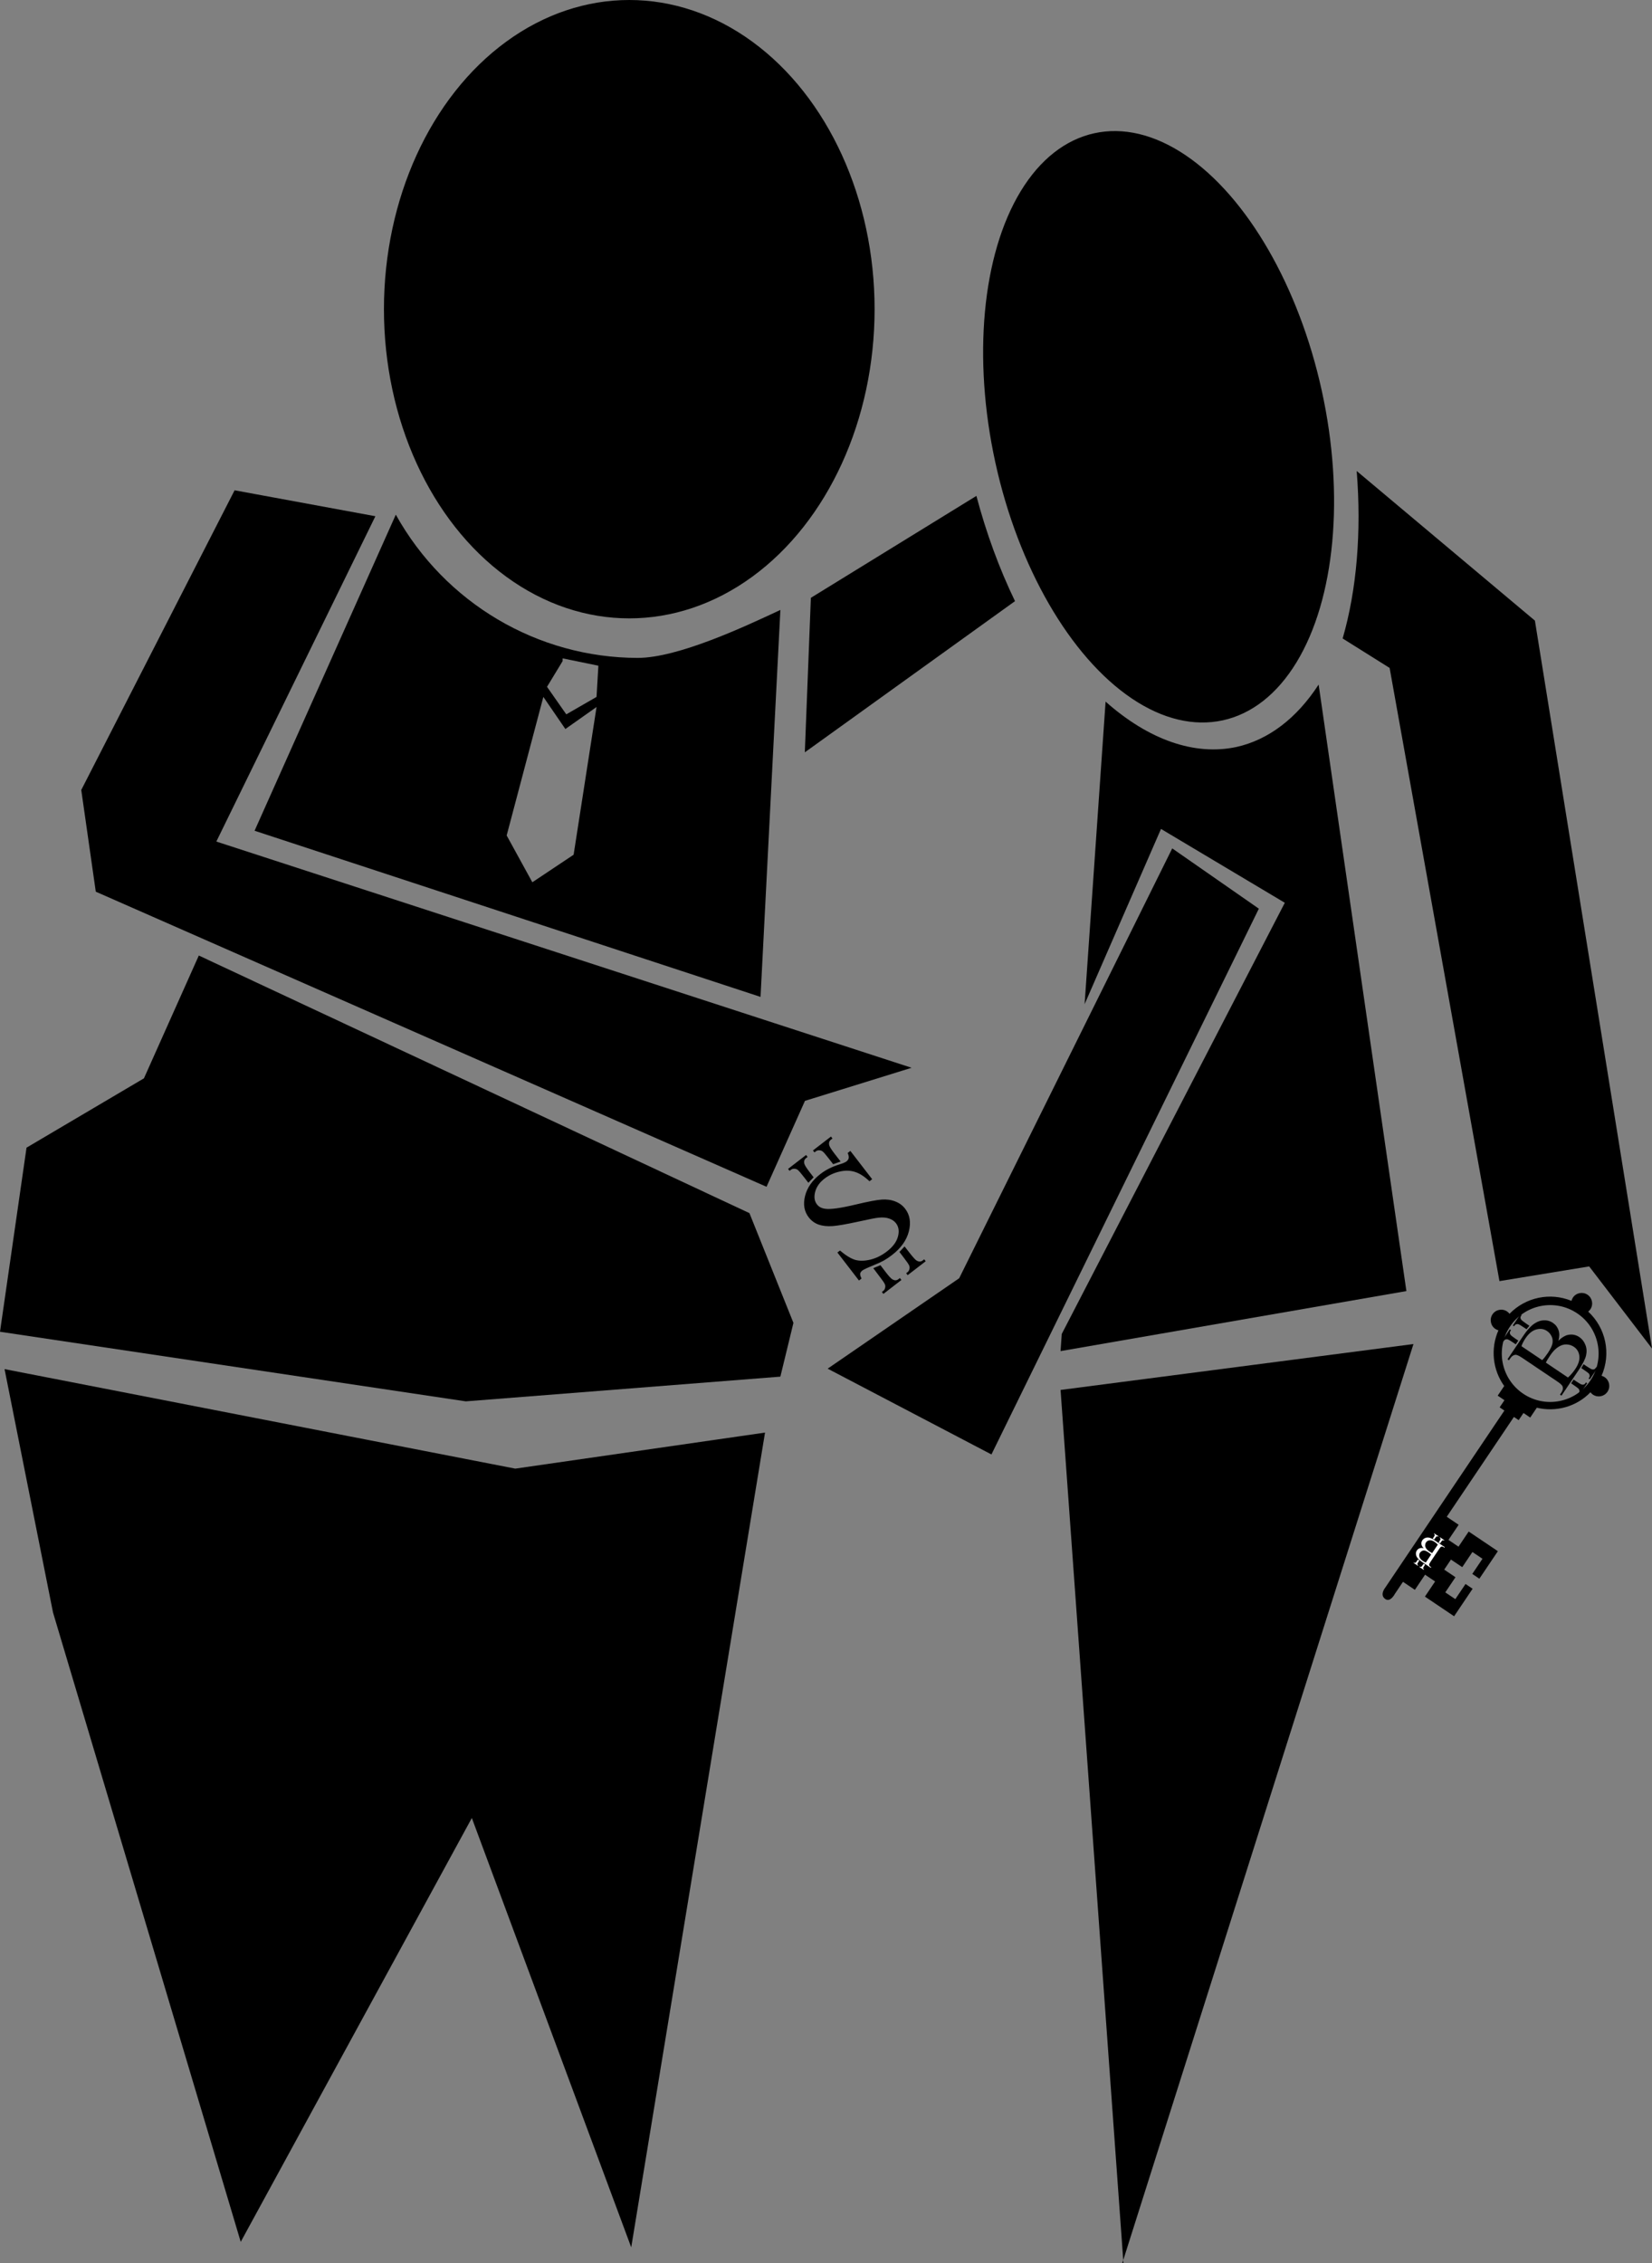
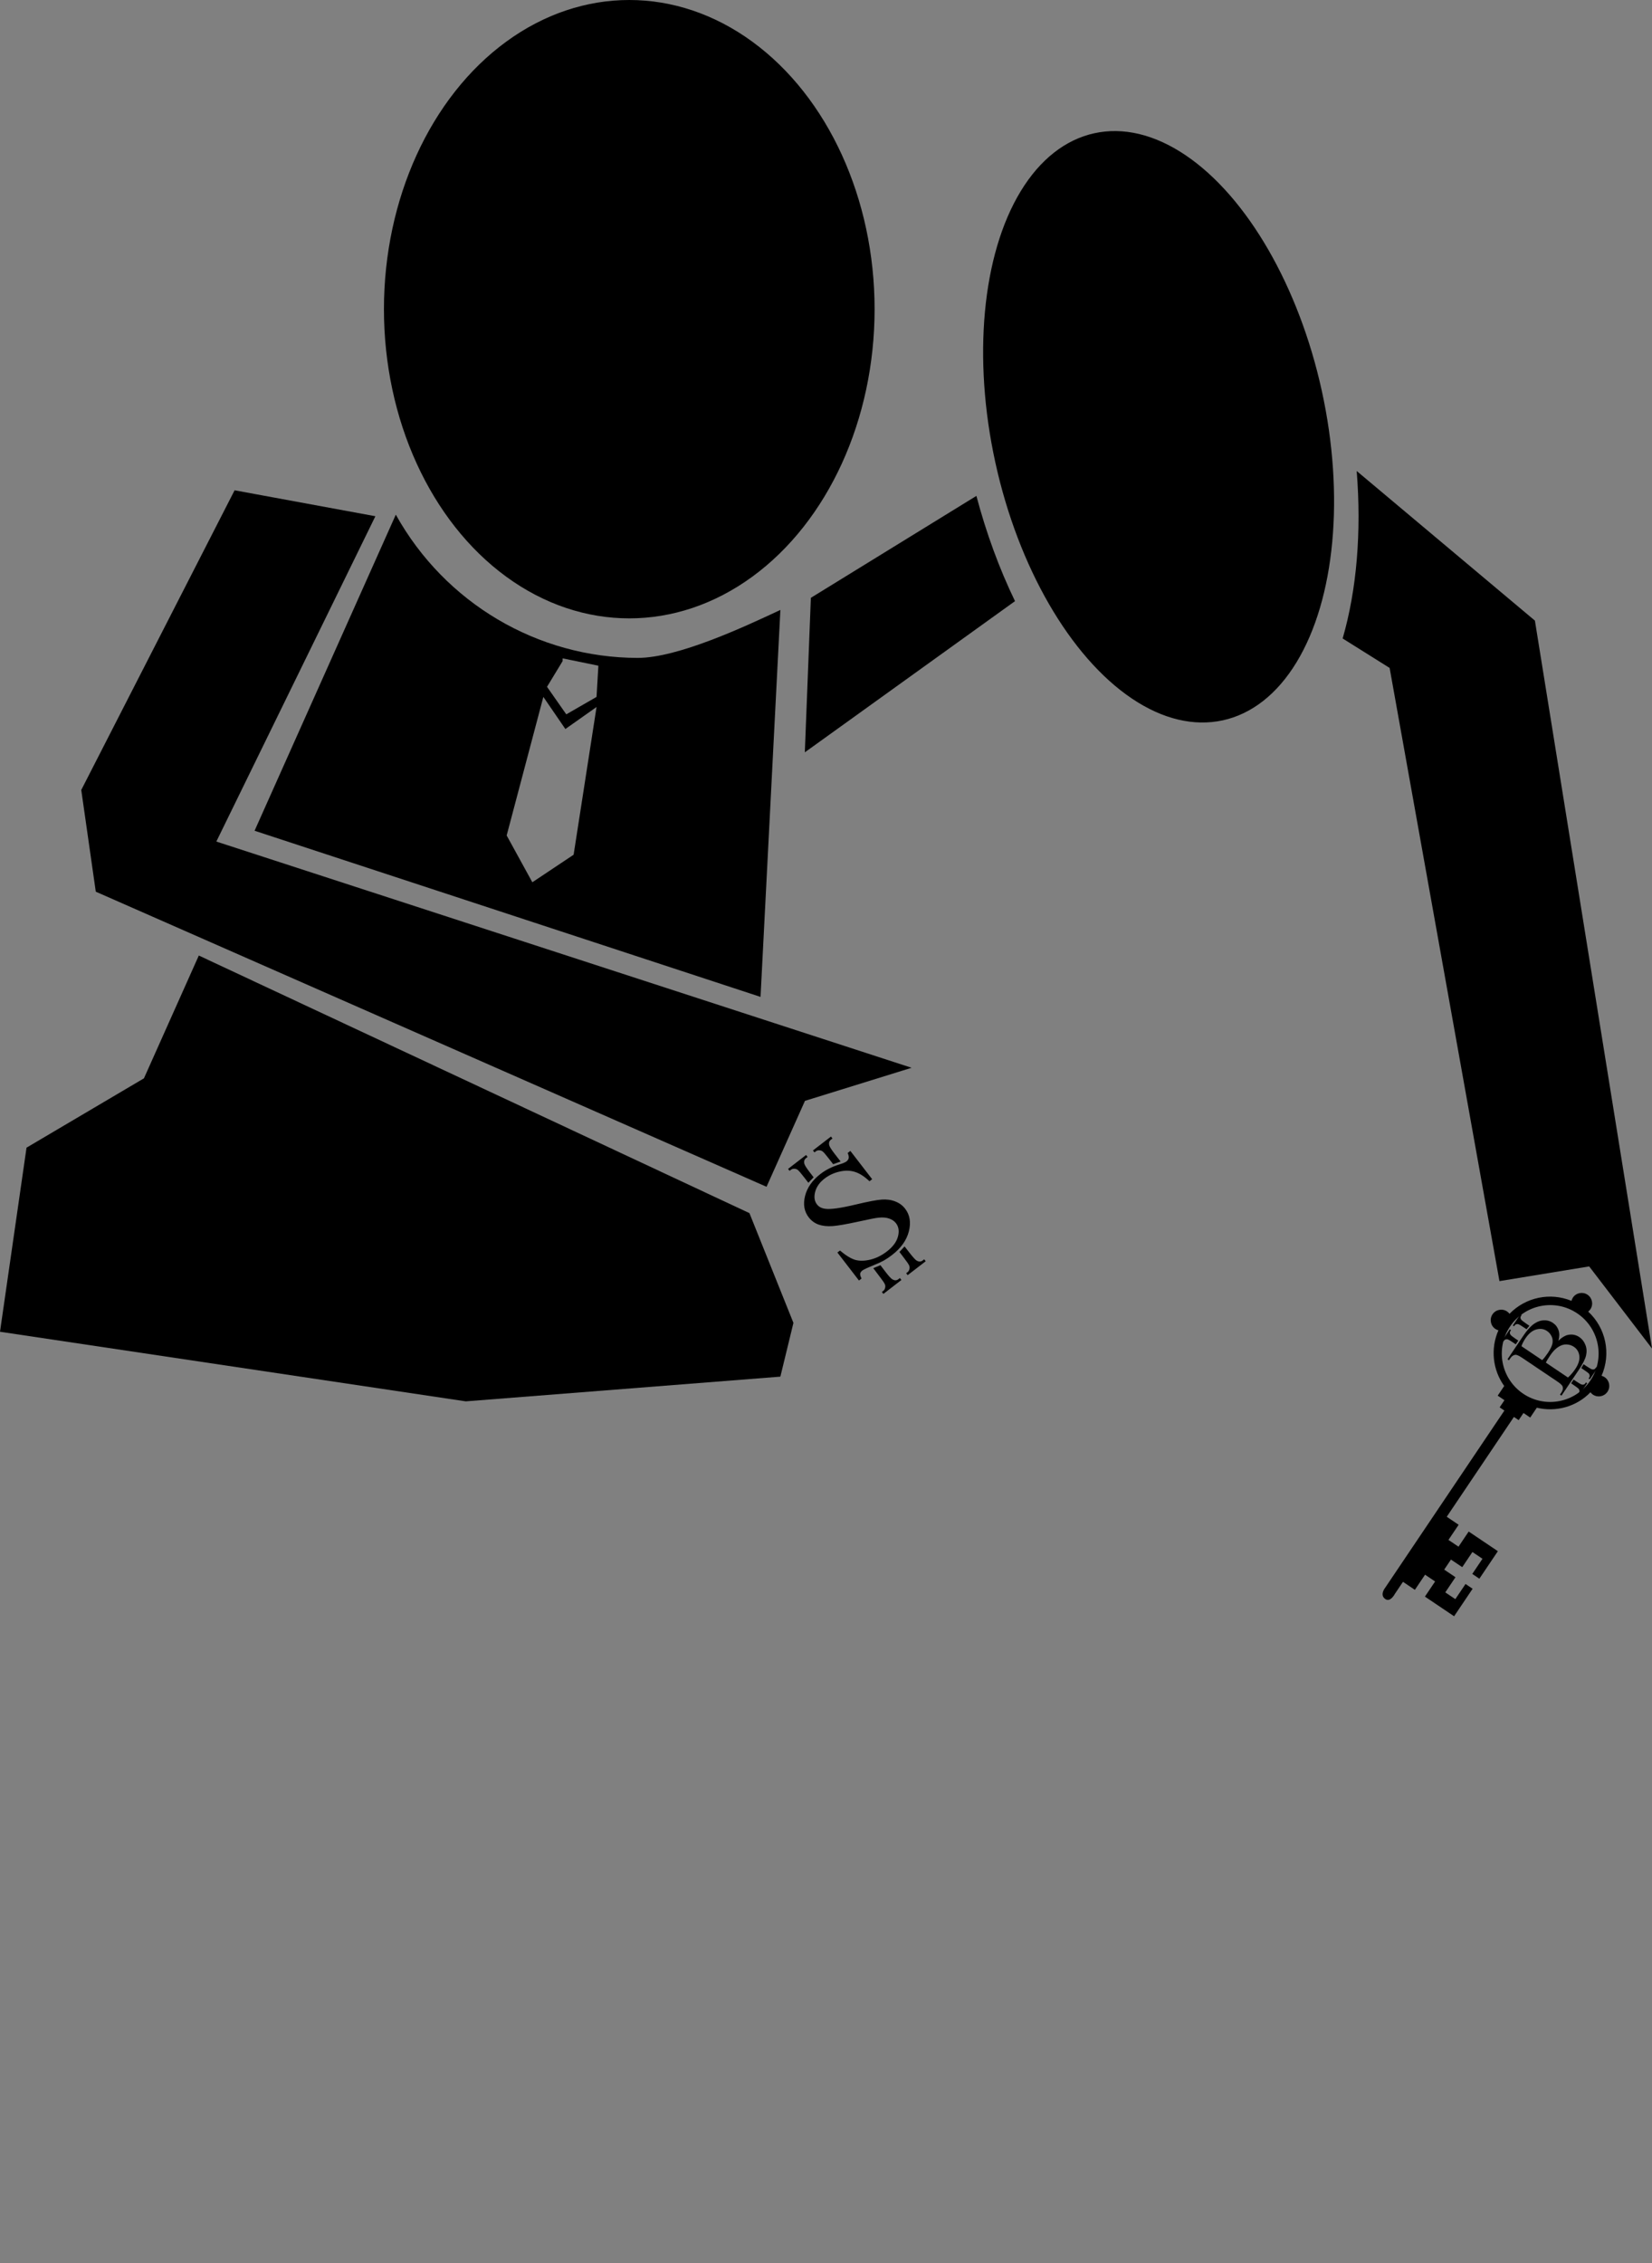
<svg xmlns="http://www.w3.org/2000/svg" xmlns:ns1="http://www.inkscape.org/namespaces/inkscape" xmlns:ns2="http://sodipodi.sourceforge.net/DTD/sodipodi-0.dtd" width="162.801mm" height="222.922mm" viewBox="0 0 576.855 789.882" id="svg2" version="1.1" ns1:version="0.91 r13725" ns2:docname="bitcoin-here-help.svg" ns1:export-filename="C:\y12\plan2014-15\svg\bitcoin-here-help\bitcoin-here-help.png" ns1:export-xdpi="90" ns1:export-ydpi="90">
  <rect x="0" y="0" width="576.855" height="789.882" fill="#808080" stroke="none" />
  <defs id="defs4" />
  <ns2:namedview id="base" pagecolor="#ffffff" bordercolor="#666666" borderopacity="1.0" ns1:pageopacity="0.0" ns1:pageshadow="2" ns1:zoom="0.65566779" ns1:cx="331.10779" ns1:cy="338.80869" ns1:document-units="px" ns1:current-layer="layer1" showgrid="false" ns1:window-width="1227" ns1:window-height="864" ns1:window-x="25" ns1:window-y="25" ns1:window-maximized="0" fit-margin-top="0" fit-margin-left="0" fit-margin-right="0" fit-margin-bottom="0" />
  <g ns1:label="Layer 1" ns1:groupmode="layer" id="layer1" transform="translate(-40.939,-75.108)">
    <path style="opacity:1;fill:#000000;fill-opacity:1;stroke:none;stroke-width:2.3;stroke-miterlimit:4;stroke-dasharray:none;stroke-dashoffset:0;stroke-opacity:1" d="m 514.676,239.494 c 1.708,21.287 0.014,41.479 -4.904,58.455 l 16.404,10.283 38.348,214.008 31.332,-5.129 21.939,28.656 L 576.908,291.717 Z m -132.793,8.691 -57.801,35.572 -2.111,53.928 73.39,-52.766 c -5.502,-11.388 -10.057,-23.801 -13.479,-36.734 z" id="path4137" ns1:connector-curvature="0" ns2:nodetypes="ccccccccccccc" />
    <path style="opacity:1;fill:#000000;fill-opacity:1;stroke:none;stroke-width:2.3;stroke-miterlimit:4;stroke-dasharray:none;stroke-dashoffset:0;stroke-opacity:1" d="m 138.209,133.752 -49.316,110.316 176.676,57.992 6.93,-135.064 c -12.732,5.972 -35.745,16.71 -49.783,16.75 -35.036,-0.049 -67.33,-19.154 -84.506,-49.994 z m 58.248,50.152 12.49,2.561 -0.641,10.891 -10.568,6.086 -6.727,-9.609 5.445,-8.967 0,-0.961 z m -6.727,13.451 7.688,11.209 10.889,-7.686 -8.008,51.564 -14.412,9.607 -8.967,-16.334 12.811,-48.361 z M 69.422,287.619 50.26,330.484 9.262,354.68 0,418.93 162.65,443.223 272.494,434.596 277.055,415.832 261.695,377.533 69.422,287.619 Z" transform="translate(40.939,120.986)" id="path4145" ns1:connector-curvature="0" />
    <path style="opacity:1;fill:#000000;fill-opacity:1;stroke:#000000;stroke-width:2.3;stroke-miterlimit:4;stroke-dasharray:none;stroke-dashoffset:0;stroke-opacity:1" d="m 123.491,247.514 46.826,8.626 -55.452,113.369 240.595,78.247 -34.279,10.629 -13.165,29.42 L 75.433,385.529 70.503,351.025 Z" id="path4147" ns1:connector-curvature="0" ns2:nodetypes="ccccccccc" />
-     <path style="opacity:1;fill:#000000;fill-opacity:1;stroke:none;stroke-width:2.3;stroke-miterlimit:4;stroke-dasharray:none;stroke-dashoffset:0;stroke-opacity:1" d="m 501.385,314.037 c -7.68,11.813 -17.538,19.298 -28.682,21.777 -14.572,3.129 -30.617,-2.427 -45.709,-15.828 l -7.324,105.598 26.674,-61.164 43.232,25.773 -77.889,150.488 -0.416,5.988 120.762,-20.949 z" id="path4141" ns1:connector-curvature="0" ns2:nodetypes="cccccccccc" />
-     <path ns2:nodetypes="ccccc" style="opacity:1;fill:#000000;fill-opacity:1;stroke:none;stroke-width:2.3;stroke-miterlimit:4;stroke-dasharray:none;stroke-dashoffset:0;stroke-opacity:1" d="m 411.271,560.225 123.227,-16.02 -101.672,320.784 0.443,0.525 z" id="path4143" ns1:connector-curvature="0" />
-     <path style="opacity:1;fill:#000000;fill-opacity:1;stroke:#000000;stroke-width:2.3;stroke-miterlimit:4;stroke-dasharray:none;stroke-dashoffset:0;stroke-opacity:1" d="m 450.703,372.919 28.342,19.716 -92.421,188.538 -54.453,-28.509 44.595,-30.64 z" id="path4149" ns1:connector-curvature="0" ns2:nodetypes="cccccc" />
-     <path style="opacity:1;fill:#000000;fill-opacity:1;stroke:#000000;stroke-width:2.3;stroke-miterlimit:4;stroke-dasharray:none;stroke-dashoffset:0;stroke-opacity:1" d="M 43.99,554.411 220.841,588.854 306.686,576.47 260.92,855.004 205.895,706.858 125.309,854.589 60.566,637.609 Z" id="path4151" ns1:connector-curvature="0" ns2:nodetypes="cccccccc" />
    <path style="font-style:normal;font-variant:normal;font-weight:normal;font-stretch:normal;font-size:medium;line-height:125%;font-family:Aparajita;-inkscape-font-specification:'Aparajita, Normal';text-align:start;letter-spacing:0px;word-spacing:0px;writing-mode:lr-tb;text-anchor:start;fill:#000000;fill-opacity:1;stroke:none;stroke-width:1px;stroke-linecap:butt;stroke-linejoin:miter;stroke-opacity:1" d="m 322.412,478.223 -6.295,4.853 0.525,0.681 0.525,-0.404 c 0.341,-0.263 0.789,-0.367 1.345,-0.313 0.387,0.039 0.734,0.182 1.039,0.43 0.405,0.339 1.091,1.137 2.059,2.393 l 1.595,2.052 1.839,-1.911 -1.348,-1.749 c -1.155,-1.498 -1.789,-2.505 -1.901,-3.022 -0.189,-0.82 0.013,-1.458 0.605,-1.914 l 0.538,-0.415 -0.525,-0.681 z m 2.4,-1.589 0.525,0.681 0.525,-0.404 c 0.341,-0.263 0.789,-0.367 1.345,-0.313 0.387,0.039 0.734,0.182 1.039,0.43 0.405,0.339 1.091,1.137 2.059,2.393 l 1.564,2.014 2.595,-0.943 -2.075,-2.678 c -1.158,-1.496 -1.789,-2.505 -1.901,-3.022 -0.189,-0.82 0.013,-1.458 0.605,-1.914 l 0.538,-0.415 -0.525,-0.681 -6.295,4.852 z m 2.688,8.155 c -2.906,2.24 -4.722,4.82 -5.449,7.74 -0.727,2.92 -0.298,5.407 1.286,7.462 0.899,1.167 2.043,2.006 3.431,2.518 1.395,0.479 3.02,0.656 4.876,0.53 1.876,-0.142 4.797,-0.645 8.763,-1.509 3.953,-0.882 6.412,-1.362 7.378,-1.44 1.445,-0.143 2.672,-0.033 3.678,0.329 1.007,0.362 1.779,0.891 2.316,1.588 0.98,1.271 1.213,2.84 0.7,4.707 -0.492,1.851 -1.776,3.576 -3.852,5.176 -1.806,1.392 -3.721,2.341 -5.746,2.847 -2.039,0.489 -3.821,0.516 -5.346,0.083 -1.518,-0.467 -3.281,-1.551 -5.287,-3.253 l -0.903,0.696 7.53,9.769 0.903,-0.696 c -0.386,-0.758 -0.545,-1.329 -0.477,-1.714 0.088,-0.401 0.34,-0.762 0.755,-1.082 0.436,-0.336 1.638,-0.901 3.606,-1.697 1.975,-0.829 3.249,-1.408 3.822,-1.739 0.966,-0.55 1.947,-1.209 2.943,-1.977 3.134,-2.416 5.093,-5.176 5.878,-8.279 0.784,-3.103 0.344,-5.734 -1.32,-7.893 -0.872,-1.132 -2.016,-1.971 -3.431,-2.519 -1.428,-0.565 -3.018,-0.782 -4.771,-0.652 -1.753,0.13 -4.768,0.705 -9.044,1.725 -5.224,1.251 -8.764,1.745 -10.62,1.483 -1.277,-0.154 -2.251,-0.666 -2.922,-1.537 -0.873,-1.132 -1.08,-2.582 -0.623,-4.35 0.457,-1.768 1.547,-3.316 3.269,-4.644 1.536,-1.184 3.275,-1.997 5.217,-2.439 1.963,-0.458 3.758,-0.426 5.385,0.096 1.648,0.506 3.348,1.597 5.102,3.27 l 0.934,-0.72 -7.611,-9.873 -0.934,0.72 c 0.344,0.79 0.458,1.41 0.342,1.86 -0.109,0.417 -0.37,0.785 -0.786,1.105 -0.394,0.304 -1.193,0.642 -2.395,1.014 -2.59,0.803 -4.788,1.901 -6.594,3.293 z m 18.376,32.935 2.231,2.957 c 0.968,1.256 1.565,2.123 1.79,2.6 0.162,0.358 0.212,0.729 0.151,1.114 -0.089,0.551 -0.305,0.959 -0.645,1.221 l -0.525,0.404 0.525,0.681 6.295,-4.853 -0.525,-0.681 -0.538,0.415 c -0.592,0.456 -1.26,0.489 -2.005,0.098 -0.471,-0.24 -1.293,-1.102 -2.439,-2.607 l -1.811,-2.379 -2.505,1.029 z m 10.925,-7.588 -1.789,1.928 1.577,2.078 c 0.968,1.256 1.565,2.123 1.79,2.6 0.162,0.358 0.212,0.729 0.151,1.114 -0.089,0.551 -0.305,0.959 -0.645,1.221 l -0.525,0.404 0.525,0.681 6.295,-4.853 -0.525,-0.681 -0.538,0.415 c -0.592,0.456 -1.26,0.489 -2.005,0.098 -0.471,-0.24 -1.275,-1.116 -2.439,-2.607 l -1.873,-2.399 z" id="path4145-4-5" ns1:connector-curvature="0" />
    <g transform="matrix(0.138,-0.205,0.205,0.138,351.405,540.61)" id="layer1-8" ns1:label="Layer 1">
      <path ns1:connector-curvature="0" id="path4197-0" d="m 475.648,724.076 0,2.079 1.602,0 c 1.041,0 2.054,0.462 3.04,1.387 0.685,0.647 1.137,1.433 1.356,2.357 0.274,1.248 0.411,3.79 0.411,7.626 l 0.023,5.34 6.345,0.003 0,-5.342 c 0,-4.576 0.273,-7.441 0.821,-8.597 0.849,-1.849 2.178,-2.773 3.985,-2.773 l 1.643,0 0,-2.079 -19.226,0 z m 26.17,0.5 0,2.079 1.602,0 c 1.041,0 2.054,0.462 3.04,1.387 0.685,0.647 1.137,1.433 1.356,2.357 0.274,1.248 0.411,3.79 0.411,7.626 l 0,5.575 6.321,0.683 0.047,-6.258 c 0.034,-4.575 0.273,-7.441 0.821,-8.597 0.849,-1.849 2.178,-2.773 3.985,-2.773 l 1.643,0 0,-2.079 -19.226,0 z m -43.8,20.397 0,2.527 3.453,0 c 3.481,0 6.119,1.01 7.915,3.031 1.291,1.46 1.937,5.052 1.937,10.778 l 0,59.366 c 0,5.165 -0.505,8.533 -1.516,10.105 -1.684,2.414 -4.463,3.621 -8.336,3.621 l -3.453,0 0,2.526 43.451,0 c 10.329,0 17.992,-0.954 22.989,-2.863 5.052,-1.909 9.01,-4.94 11.873,-9.094 2.919,-4.21 4.379,-8.617 4.379,-13.22 0,-6.007 -2.19,-11.087 -6.568,-15.241 -3.144,-2.975 -7.887,-5.137 -14.231,-6.484 5.445,-1.74 9.572,-4.435 12.379,-8.084 2.807,-3.649 4.21,-7.775 4.21,-12.378 0,-5.389 -1.797,-10.133 -5.389,-14.231 -3.537,-4.154 -8.702,-7.046 -15.494,-8.674 -4.491,-1.123 -10.441,-1.684 -17.852,-1.684 l -39.746,0 z m 38.567,4.548 c 8.365,0 14.736,1.909 19.115,5.726 4.435,3.817 6.653,8.393 6.653,13.726 0,3.481 -0.898,6.709 -2.695,9.684 -1.74,2.919 -4.295,5.108 -7.663,6.568 -3.312,1.403 -8.252,2.105 -14.82,2.105 -2.582,0 -4.968,-0.084 -7.157,-0.252 -2.133,-0.168 -4.014,-0.421 -5.642,-0.758 l 0,-35.282 c 3.593,-1.01 7.662,-1.516 12.209,-1.516 z m -0.252,42.44 c 6.456,0 11.873,0.955 16.252,2.863 4.379,1.909 7.551,4.519 9.515,7.831 1.965,3.256 2.948,6.681 2.948,10.274 0,5.445 -2.162,10.021 -6.484,13.726 -4.266,3.649 -10.498,5.473 -18.694,5.473 -5.109,0 -10.273,-0.617 -15.493,-1.852 l 0,-37.64 c 1.179,-0.225 2.751,-0.393 4.716,-0.505 2.021,-0.112 4.435,-0.169 7.242,-0.169 z m 15.95,46.102 -6.321,0.355 -0.047,5.411 c 0,3.836 -0.137,6.378 -0.411,7.626 -0.219,0.924 -0.671,1.71 -1.356,2.357 -0.986,0.924 -1.999,1.387 -3.04,1.387 l -1.602,0 0,2.079 19.226,0 0,-2.079 -1.643,0 c -1.808,0 -3.136,-0.924 -3.985,-2.773 -0.548,-1.155 -0.821,-4.021 -0.821,-8.597 l 0,-5.766 z m -25.907,0.423 -6.274,0.049 -0.094,5.293 c 0,3.836 -0.137,6.378 -0.411,7.626 -0.219,0.924 -0.671,1.71 -1.356,2.357 -0.986,0.924 -1.999,1.387 -3.04,1.387 l -1.602,0 0,2.079 19.226,0 0,-2.079 -1.643,0 c -1.808,0 -3.136,-0.924 -3.985,-2.773 -0.548,-1.155 -0.821,-4.021 -0.821,-8.597 l 0,-5.342 z" style="font-style:normal;font-variant:normal;font-weight:normal;font-stretch:normal;font-size:medium;line-height:125%;font-family:Aparajita;-inkscape-font-specification:'Aparajita, Normal';text-align:start;letter-spacing:0px;word-spacing:0px;writing-mode:lr-tb;text-anchor:start;fill:#000000;fill-opacity:1;stroke:none;stroke-width:1px;stroke-linecap:butt;stroke-linejoin:miter;stroke-opacity:1" />
      <path ns2:nodetypes="cscccccccscccccccccccccccccccccccccccccccsssccscccccsccccccc" ns1:connector-curvature="0" id="path4136" d="m 498.859,691.963 c -8.21,0 -14.859,6.648 -14.859,14.859 0,1.646 0.328,3.208 0.824,4.686 -28.04,4.991 -51.014,24.599 -60.701,50.697 l -16.443,0 0,11.48 -12.156,0 0,8.105 -301.221,0 c 0,0 -13.653,-1.423 -13.609,9.22 C 80.729,799.658 94.303,798 94.303,798 l 20.518,0 0,20.262 25.76,0 0,17.117 -25.76,0 0,49.705 46.822,0 0,-12.062 -25.803,0 0,-17.117 25.803,0 0,-19.221 17.117,0 0,19.207 25.793,0 0,17.117 -25.793,0 0,12.062 46.824,0 0,-49.705 -25.771,0 0,-17.117 25.771,0 0,-20.264 169.951,0 0,8.105 12.156,0 0,11.482 16.736,0 c 9.688,26.046 32.399,45.715 60.408,50.695 -0.496,1.478 -0.824,3.042 -0.824,4.688 0,8.211 6.649,14.857 14.859,14.857 8.211,0 14.857,-6.646 14.857,-14.857 0,-1.646 -0.327,-3.209 -0.822,-4.688 33.39,-5.941 59.509,-32.63 64.648,-66.295 1.394,0.433 2.851,0.74 4.391,0.74 8.211,0 14.857,-6.648 14.857,-14.859 -0.02,-8.2 -6.669,-14.85 -14.879,-14.85 l 0.01,0.008 c -1.752,0 -3.419,0.358 -4.98,0.918 -6.479,-31.839 -31.956,-56.713 -64.059,-62.422 0.495,-1.478 0.824,-3.04 0.824,-4.686 0,-8.21 -6.648,-14.859 -14.859,-14.859 z m -0.404,30.15 c 37.771,3.3e-4 68.39,30.62 68.391,68.391 -3.3e-4,37.771 -30.62,68.39 -68.391,68.391 -37.771,-3.3e-4 -68.39,-30.62 -68.391,-68.391 3.3e-4,-37.771 30.62,-68.39 68.391,-68.391 z" />
-       <path ns1:connector-curvature="0" id="path4197-9" d="m 145.207,812.845 0.797,0 0,-0.614 c 0,-0.399 0.177,-0.787 0.531,-1.164 0.248,-0.262 0.549,-0.435 0.903,-0.519 0.478,-0.105 1.452,-0.157 2.921,-0.157 l 2.046,-0.009 0.001,-2.43 -2.046,0 c -1.753,0 -2.85,-0.105 -3.293,-0.315 -0.708,-0.325 -1.062,-0.834 -1.062,-1.527 l 0,-0.629 -0.797,0 0,7.365 z m 0.192,-10.025 0.797,0 0,-0.614 c 0,-0.399 0.177,-0.787 0.531,-1.164 0.248,-0.262 0.549,-0.435 0.903,-0.519 0.478,-0.105 1.452,-0.157 2.921,-0.157 l 2.135,0 0.262,-2.421 -2.397,-0.018 c -1.753,-0.013 -2.85,-0.105 -3.293,-0.315 -0.708,-0.325 -1.062,-0.834 -1.062,-1.527 l 0,-0.629 -0.797,0 0,7.365 z m 7.813,16.778 0.968,0 0,-1.323 c 0,-1.333 0.387,-2.344 1.161,-3.032 0.559,-0.495 1.935,-0.742 4.129,-0.742 l 22.74,0 c 1.978,0 3.269,0.193 3.871,0.581 0.925,0.645 1.387,1.709 1.387,3.193 l 0,1.323 0.968,0 0,-16.644 c 0,-3.957 -0.365,-6.892 -1.097,-8.806 -0.731,-1.935 -1.892,-3.451 -3.484,-4.548 -1.613,-1.118 -3.301,-1.677 -5.064,-1.677 -2.301,0 -4.247,0.839 -5.838,2.516 -1.14,1.204 -1.968,3.021 -2.484,5.451 -0.667,-2.086 -1.699,-3.666 -3.097,-4.742 -1.398,-1.075 -2.978,-1.613 -4.741,-1.613 -2.064,0 -3.881,0.688 -5.451,2.064 -1.591,1.355 -2.699,3.333 -3.322,5.935 -0.43,1.72 -0.645,4 -0.645,6.838 l 0,15.225 z m 1.742,-14.773 c 0,-3.204 0.731,-5.645 2.193,-7.322 1.462,-1.699 3.215,-2.548 5.258,-2.548 1.333,0 2.57,0.344 3.709,1.032 1.118,0.667 1.957,1.645 2.516,2.935 0.538,1.269 0.806,3.161 0.806,5.677 0,0.989 -0.032,1.903 -0.097,2.742 -0.065,0.817 -0.161,1.537 -0.29,2.161 l -13.515,0 c -0.387,-1.376 -0.581,-2.935 -0.581,-4.677 z m 16.256,0.097 c 0,-2.473 0.366,-4.548 1.097,-6.225 0.731,-1.677 1.731,-2.892 3,-3.645 1.247,-0.753 2.559,-1.129 3.935,-1.129 2.086,0 3.838,0.828 5.258,2.484 1.398,1.634 2.096,4.021 2.096,7.161 0,1.957 -0.236,3.935 -0.709,5.935 l -14.418,0 c -0.086,-0.452 -0.151,-1.054 -0.194,-1.806 -0.043,-0.774 -0.065,-1.699 -0.065,-2.774 z m 17.659,-6.11 0.136,2.421 2.073,0.018 c 1.469,0 2.443,0.052 2.921,0.157 0.354,0.084 0.655,0.257 0.903,0.519 0.354,0.378 0.531,0.766 0.531,1.164 l 0,0.614 0.797,0 0,-7.365 -0.797,0 0,0.629 c 0,0.692 -0.354,1.201 -1.062,1.527 -0.443,0.21 -1.54,0.315 -3.293,0.315 l -2.208,0 z m 0.162,9.924 0.019,2.403 2.028,0.036 c 1.469,0 2.443,0.052 2.921,0.157 0.354,0.084 0.655,0.257 0.903,0.519 0.354,0.378 0.531,0.766 0.531,1.164 l 0,0.614 0.797,0 0,-7.365 -0.797,0 0,0.629 c 0,0.692 -0.354,1.201 -1.062,1.527 -0.443,0.21 -1.54,0.315 -3.293,0.315 l -2.046,0 z" style="font-style:normal;font-variant:normal;font-weight:normal;font-stretch:normal;font-size:medium;line-height:125%;font-family:Aparajita;-inkscape-font-specification:'Aparajita, Normal';text-align:start;letter-spacing:0px;word-spacing:0px;writing-mode:lr-tb;text-anchor:start;fill:#ffffff;fill-opacity:1;stroke:none;stroke-width:1px;stroke-linecap:butt;stroke-linejoin:miter;stroke-opacity:1" />
    </g>
    <ellipse style="opacity:1;fill:#000000;fill-opacity:1;stroke:#000000;stroke-width:2.815;stroke-miterlimit:4;stroke-dasharray:none;stroke-dashoffset:0;stroke-opacity:1" id="path4160-5" cx="260.67" cy="183.019" rx="84.256" ry="106.504" />
    <ellipse style="opacity:1;fill:#000000;fill-opacity:1;stroke:#000000;stroke-width:2.3;stroke-miterlimit:4;stroke-dasharray:none;stroke-dashoffset:0;stroke-opacity:1" id="path4162-1-8" cx="387.184" cy="314.147" rx="57.194" ry="103.711" transform="matrix(0.977,-0.214,0.214,0.977,0,0)" />
  </g>
</svg>